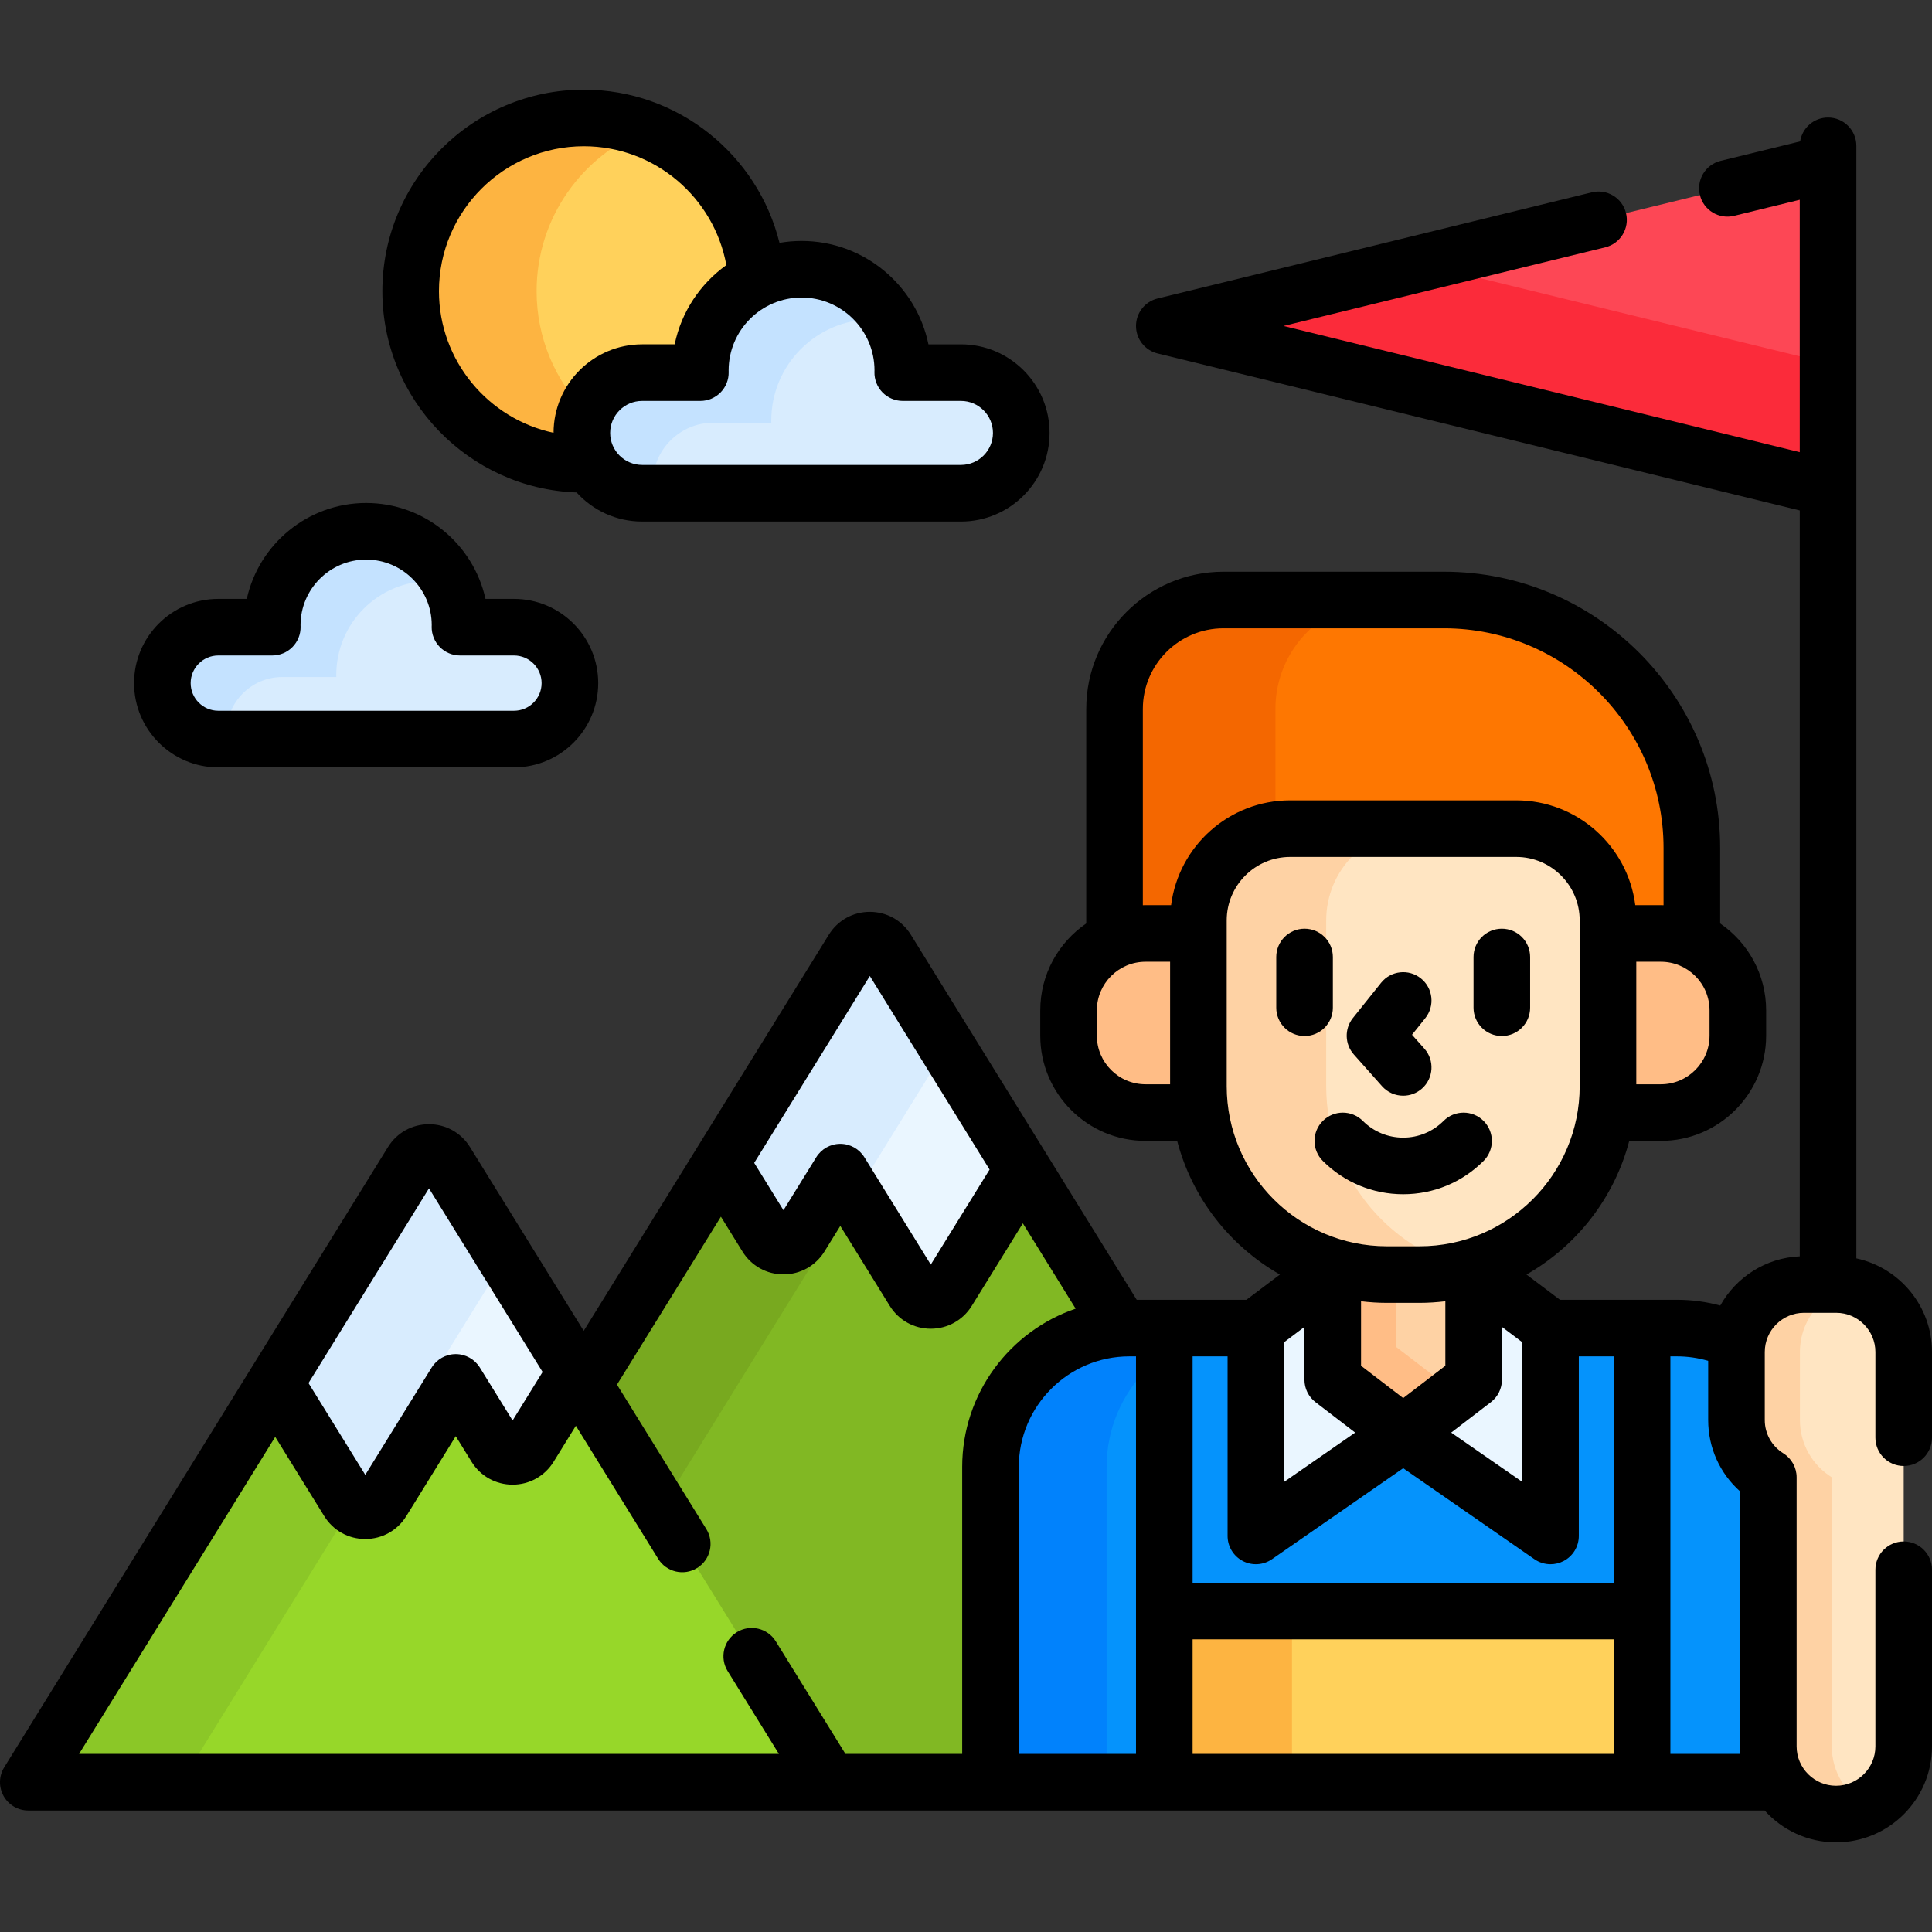
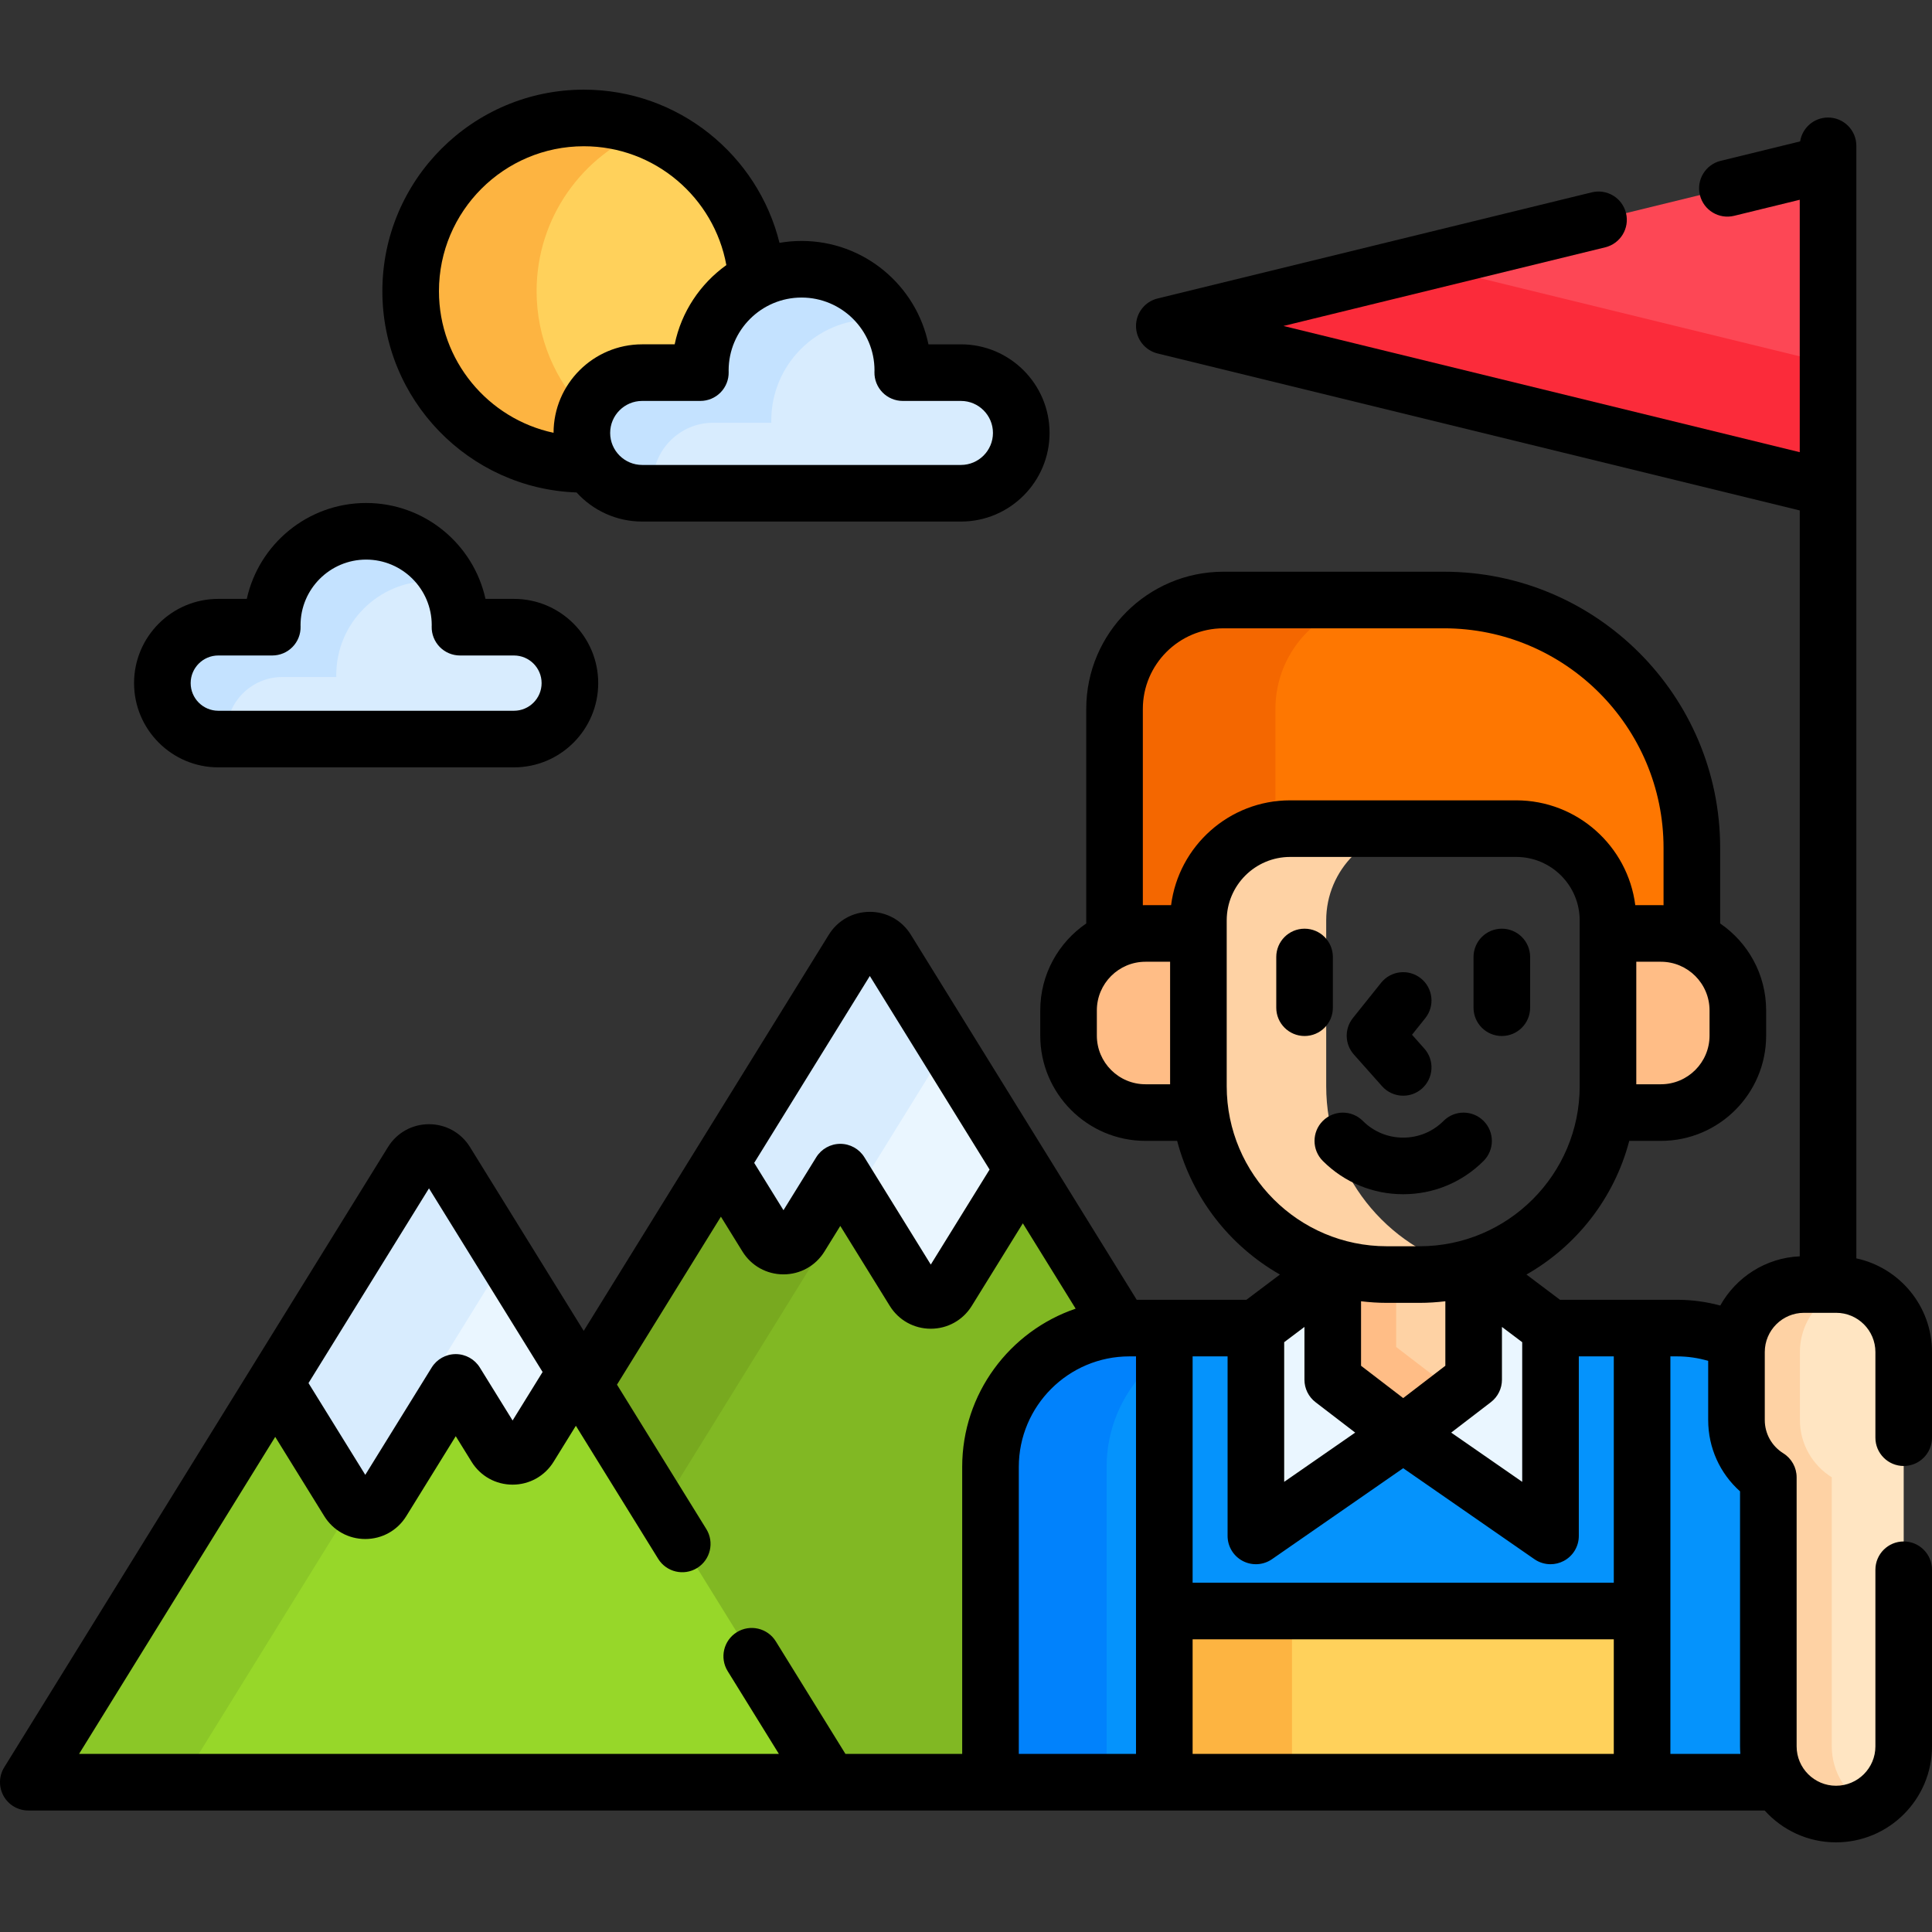
<svg xmlns="http://www.w3.org/2000/svg" id="Capa_1" enable-background="new 0 0 512 512" height="512" viewBox="0 0 512 512" width="512">
  <rect x="0" y="0" width="512" height="512" fill="#333333" stroke="none" />
  <g>
    <g>
      <g>
        <path d="m235 251.645c-2.062-3.333-6.91-3.333-8.973 0l-71.925 116.254 64.592 104.401h43.798v-83.54c0-19.59 15.307-35.599 34.612-36.735z" fill="#81b823" />
      </g>
      <path d="m175.1 399.938 75.824-122.555-15.924-25.738c-2.062-3.333-6.91-3.333-8.973 0l-71.337 115.303z" fill="#78a91f" />
      <g>
        <path d="m109.198 307.924-101.698 164.376h212.37l-101.699-164.376c-2.062-3.334-6.91-3.334-8.973 0z" fill="#97d729" />
      </g>
      <g>
-         <path d="m118.171 307.924c-2.062-3.333-6.911-3.333-8.973 0l-101.698 164.376h40.533l85.918-138.871z" fill="#8bc727" />
+         <path d="m118.171 307.924c-2.062-3.333-6.911-3.333-8.973 0l-101.698 164.376h40.533l85.918-138.871" fill="#8bc727" />
      </g>
      <g>
        <path d="m118.171 307.924c-2.062-3.333-6.911-3.333-8.973 0l-36.261 58.609 19.379 31.322c2.062 3.333 6.911 3.333 8.973 0l19.49-31.502 10.576 17.095c2.062 3.333 6.911 3.333 8.973 0l12.284-19.855z" fill="#eaf6ff" />
      </g>
      <g>
        <path d="m118.171 307.924c-2.062-3.333-6.911-3.333-8.973 0l-36.261 58.609 19.379 31.322c.291.471.643.868 1.029 1.206l40.606-65.631z" fill="#d8ecfe" />
      </g>
      <g>
        <path d="m203.141 327.723c2.062 3.333 6.911 3.333 8.973 0l10.576-17.095 19.49 31.502c2.062 3.333 6.911 3.333 8.973 0l19.914-32.188-36.067-58.297c-2.062-3.333-6.911-3.333-8.973 0l-34.977 56.534z" fill="#eaf6ff" />
      </g>
      <g>
        <path d="m235 251.645c-2.062-3.333-6.911-3.333-8.973 0l-34.977 56.534 12.091 19.544c2.062 3.333 6.911 3.333 8.973 0l10.577-17.095 3.832 6.194 24.401-39.439z" fill="#d8ecfe" />
      </g>
    </g>
    <g>
      <g>
        <path d="m308.554 86.385 175.899 43v-86.001z" fill="#fd4755" />
      </g>
      <g>
        <path d="m376.291 69.825-67.737 16.56 175.899 43v-33.118z" fill="#fb2b3a" />
      </g>
    </g>
    <g>
      <path d="m468.626 462.804v-71.303c-5.062-3.16-8.441-8.765-8.441-15.172v-18.028c0-.921.091-1.819.226-2.703-4.835-2.335-10.258-3.645-15.986-3.645h-145.127c-20.327 0-36.806 16.479-36.806 36.806v83.54h208.874c-1.727-2.755-2.74-6.003-2.74-9.495z" fill="#0593fc" />
      <g>
        <path d="m330.068 351.954h-30.77c-20.327 0-36.806 16.479-36.806 36.806v83.54h30.77v-83.54c0-20.327 16.478-36.806 36.806-36.806z" fill="#0182fc" />
      </g>
      <path d="m376.195 337.772h-8.668c-4.655 0-9.156-.651-13.431-1.842l-21.274 16.024v55.078l39.04-27.072 39.04 27.072v-55.078l-21.274-16.024c-4.277 1.191-8.778 1.842-13.433 1.842z" fill="#eaf6ff" />
      <path d="m376.195 337.772h-8.668c-4.984 0-9.794-.74-14.336-2.099v29.969l18.67 14.318 18.671-14.318v-29.969c-4.543 1.359-9.352 2.099-14.337 2.099z" fill="#fed2a4" />
      <path d="m370 337.772h-2.473c-4.984 0-9.794-.74-14.336-2.099v29.969l18.67 14.318 14.059-10.782-15.92-12.21z" fill="#ffbd86" />
      <path d="m303.564 247.373h14.025v-3.458c0-13.43 10.887-24.317 24.317-24.317h59.909c13.43 0 24.317 10.887 24.317 24.317v3.458h14.025c2.919 0 5.689.624 8.2 1.729v-24.401c0-36.281-29.411-65.692-65.692-65.692h-58.432c-15.944 0-28.869 12.925-28.869 28.869v61.225c2.511-1.106 5.281-1.73 8.2-1.73z" fill="#fe7701" />
      <path d="m303.564 247.373h14.025v-3.458c0-12.1 8.839-22.131 20.411-24.001v-32.036c0-15.944 12.925-28.869 28.869-28.869h-42.635c-15.944 0-28.869 12.925-28.869 28.869v61.225c2.51-1.106 5.28-1.73 8.199-1.73z" fill="#f46700" />
      <g fill="#ffbd86">
        <path d="m317.589 287.834v-40.462h-14.025c-11.26 0-20.388 9.128-20.388 20.388v6.693c0 11.26 9.128 20.388 20.388 20.388h14.525c-.322-2.29-.5-4.627-.5-7.007z" />
        <path d="m440.158 247.373h-14.025v40.462c0 2.38-.178 4.717-.5 7.008h14.525c11.26 0 20.388-9.128 20.388-20.388v-6.693c0-11.261-9.128-20.389-20.388-20.389z" />
      </g>
      <g>
-         <path d="m317.589 287.834v-43.92c0-13.43 10.887-24.317 24.317-24.317h59.909c13.43 0 24.317 10.887 24.317 24.317v43.92c0 27.58-22.358 49.938-49.938 49.938h-8.668c-27.579 0-49.937-22.358-49.937-49.938z" fill="#ffe5c2" />
-       </g>
+         </g>
      <g>
        <path d="m351.457 287.834v-43.92c0-13.43 10.887-24.317 24.317-24.317h-33.867c-13.43 0-24.317 10.887-24.317 24.317v43.92c0 27.58 22.358 49.938 49.938 49.938h8.668c4.353 0 8.574-.56 12.599-1.606-21.48-5.584-37.338-25.105-37.338-48.332z" fill="#fed2a4" />
      </g>
    </g>
    <g>
      <path d="m308.554 426.93h126.615v45.37h-126.615z" fill="#ffd15b" />
    </g>
    <g>
      <path d="m308.554 426.93h33.832v45.37h-33.832z" fill="#fdb441" />
    </g>
    <g>
      <path d="m486.608 340.41h-8.531c-9.881 0-17.892 8.01-17.892 17.892v18.028c0 6.407 3.379 12.012 8.441 15.172v71.303c0 9.906 8.031 17.937 17.937 17.937 9.906 0 17.937-8.031 17.937-17.937v-104.503c0-9.882-8.011-17.892-17.892-17.892z" fill="#ffe5c2" />
    </g>
    <g>
      <path d="m485.441 462.804v-71.303c-5.062-3.16-8.441-8.765-8.441-15.172v-18.028c0-8.453 5.869-15.519 13.75-17.391-1.332-.316-2.714-.501-4.142-.501h-8.531c-9.881 0-17.892 8.01-17.892 17.892v18.028c0 6.407 3.379 12.012 8.441 15.172v71.303c0 9.906 8.031 17.937 17.937 17.937 3.04 0 5.899-.762 8.407-2.096-5.667-3.014-9.529-8.974-9.529-15.841z" fill="#fed2a4" />
    </g>
    <path d="m154.199 114.735c0-8.79 7.192-15.983 15.983-15.983h15.426c-.004-.19-.014-.379-.014-.571 0-10.539 6.08-19.654 14.921-24.041-1.555-23.941-21.454-42.881-45.788-42.881-25.349 0-45.898 20.549-45.898 45.898s20.549 45.898 45.898 45.898c.61 0 1.214-.022 1.818-.046-1.478-2.42-2.346-5.247-2.346-8.274z" fill="#ffd15b" />
    <path d="m154.199 114.735c0-1.961.375-3.834 1.029-5.573-8.055-8.266-13.023-19.551-13.023-32.005 0-19.459 12.116-36.078 29.21-42.755-5.174-2.021-10.798-3.143-16.688-3.143-25.349 0-45.898 20.549-45.898 45.898s20.549 45.898 45.898 45.898c.61 0 1.215-.019 1.819-.043-1.478-2.421-2.347-5.249-2.347-8.277z" fill="#fdb441" />
    <g>
      <path d="m254.662 98.752h-15.426c.004-.19.014-.379.014-.571 0-14.817-12.011-26.828-26.828-26.828s-26.828 12.011-26.828 26.828c0 .191.01.38.014.571h-15.426c-8.79 0-15.983 7.192-15.983 15.983s7.192 15.983 15.983 15.983h84.48c8.79 0 15.983-7.192 15.983-15.983s-7.193-15.983-15.983-15.983z" fill="#d8ecfe" />
    </g>
    <g>
      <g>
        <path d="m173 128.017c0-8.79 7.192-15.983 15.983-15.983h15.426c-.004-.19-.014-.379-.014-.571 0-14.817 12.011-26.828 26.828-26.828 1.563 0 3.092.141 4.582.398-4.6-8.163-13.345-13.68-23.383-13.68-14.817 0-26.828 12.011-26.828 26.828 0 .191.01.38.014.571h-15.426c-8.791 0-15.983 7.192-15.983 15.983 0 8.79 7.192 15.983 15.983 15.983h3.066c-.152-.88-.248-1.779-.248-2.701z" fill="#c4e2ff" />
      </g>
    </g>
    <g>
      <path d="m136.209 166.21h-14.308c.004-.177.013-.352.013-.529 0-13.743-11.141-24.883-24.883-24.883-13.743 0-24.883 11.141-24.883 24.883 0 .178.01.353.013.529h-14.308c-8.153 0-14.824 6.671-14.824 14.824s6.671 14.824 14.824 14.824h78.356c8.153 0 14.824-6.671 14.824-14.824s-6.67-14.824-14.824-14.824z" fill="#d8ecfe" />
    </g>
    <g>
      <g>
        <path d="m59.995 194.237c0-8.153 6.671-14.824 14.824-14.824h14.308c-.004-.177-.013-.352-.013-.529 0-13.743 11.141-24.883 24.883-24.883 1.819 0 3.591.2 5.299.571-4.082-8.165-12.516-13.774-22.265-13.774-13.743 0-24.883 11.141-24.883 24.883 0 .178.01.353.013.529h-14.308c-8.153 0-14.824 6.671-14.824 14.824s6.671 14.824 14.824 14.824h2.236c-.058-.533-.094-1.073-.094-1.621z" fill="#c4e2ff" />
      </g>
    </g>
    <g>
      <path d="m152.798 130.506c4.299 4.735 10.5 7.712 17.384 7.712h84.48c12.949 0 23.483-10.534 23.483-23.483 0-12.948-10.534-23.482-23.483-23.482h-8.614c-3.214-15.619-17.07-27.399-33.625-27.399-1.994 0-3.948.175-5.849.503-5.749-23.282-26.813-40.597-51.846-40.597-29.444 0-53.398 23.954-53.398 53.398-.002 28.796 22.915 52.327 51.468 53.348zm40.296-32.324c0-10.658 8.67-19.328 19.328-19.328s19.328 8.67 19.328 19.301l-.013.444c-.041 2.015.73 3.962 2.141 5.402s3.342 2.251 5.357 2.251h15.426c4.677 0 8.483 3.805 8.483 8.482s-3.806 8.483-8.483 8.483h-84.48c-4.677 0-8.482-3.806-8.482-8.483s3.805-8.482 8.482-8.482h15.426c2.016 0 3.947-.812 5.357-2.251s2.182-3.387 2.141-5.402zm-38.368-59.423c18.816 0 34.503 13.608 37.765 31.496-6.911 4.947-11.923 12.386-13.695 20.997h-8.615c-12.936 0-23.462 10.515-23.482 23.447-17.332-3.7-30.372-19.122-30.372-37.542.001-21.173 17.227-38.398 38.399-38.398z" />
      <path d="m57.853 203.358h78.356c12.31 0 22.324-10.015 22.324-22.324s-10.015-22.324-22.324-22.324h-7.55c-3.197-14.518-16.164-25.413-31.628-25.413s-28.431 10.895-31.628 25.412h-7.55c-12.31 0-22.324 10.015-22.324 22.324s10.015 22.325 22.324 22.325zm0-29.649h14.308c2.018 0 3.951-.813 5.362-2.256 1.411-1.442 2.181-3.393 2.136-5.41l-.012-.363c0-9.585 7.798-17.383 17.383-17.383s17.383 7.798 17.383 17.357l-.011.39c-.045 2.017.725 3.968 2.136 5.41 1.411 1.443 3.344 2.256 5.362 2.256h14.308c4.039 0 7.324 3.286 7.324 7.324s-3.286 7.324-7.324 7.324h-78.355c-4.039 0-7.324-3.286-7.324-7.324s3.286-7.325 7.324-7.325z" />
      <path d="m393.162 307.66c2.93-2.929 2.93-7.677.001-10.606-2.93-2.929-7.679-2.93-10.606 0-2.857 2.856-6.655 4.43-10.695 4.43s-7.838-1.573-10.694-4.43c-2.929-2.929-7.678-2.93-10.606 0-2.93 2.929-2.93 7.677-.001 10.606 5.689 5.69 13.255 8.823 21.302 8.823 8.044 0 15.61-3.133 21.299-8.823z" />
      <path d="m353.223 267.052v-13.438c0-4.142-3.357-7.5-7.5-7.5s-7.5 3.358-7.5 7.5v13.438c0 4.142 3.357 7.5 7.5 7.5s7.5-3.358 7.5-7.5z" />
      <path d="m398 274.552c4.143 0 7.5-3.358 7.5-7.5v-13.438c0-4.142-3.357-7.5-7.5-7.5s-7.5 3.358-7.5 7.5v13.438c0 4.142 3.357 7.5 7.5 7.5z" />
      <path d="m366.256 287.856c1.482 1.667 3.54 2.517 5.608 2.517 1.771 0 3.552-.625 4.979-1.895 3.097-2.752 3.375-7.493.623-10.588l-3.266-3.673 3.517-4.396c2.588-3.234 2.063-7.954-1.171-10.542s-7.954-2.063-10.542 1.171l-7.469 9.335c-2.283 2.854-2.177 6.937.251 9.668z" />
      <path d="m504.5 388.5c4.143 0 7.5-3.358 7.5-7.5v-22.698c0-12.167-8.604-22.359-20.047-24.821v-294.836c0-4.142-3.357-7.5-7.5-7.5-3.743 0-6.835 2.744-7.399 6.328l-21.057 5.148c-4.023.984-6.488 5.043-5.504 9.067.982 4.024 5.04 6.486 9.066 5.504l17.394-4.252v66.893l-136.816-33.448 85.27-20.845c4.023-.984 6.488-5.043 5.504-9.066-.983-4.025-5.042-6.486-9.066-5.505l-115.071 28.13c-3.357.821-5.719 3.83-5.719 7.286s2.361 6.465 5.719 7.286l170.181 41.602v197.666c-9.057.396-16.892 5.562-21.063 13.039-3.659-.985-7.5-1.523-11.466-1.523h-31.014l-8.88-6.689c13.29-7.572 23.28-20.29 27.237-35.424h8.391c15.377 0 27.888-12.511 27.888-27.888v-6.693c0-9.559-4.836-18.008-12.188-23.035v-20.025c0-40.358-32.834-73.192-73.192-73.192h-58.432c-20.054 0-36.369 16.315-36.369 36.368v56.849c-7.352 5.027-12.188 13.476-12.188 23.035v6.693c0 15.377 12.511 27.888 27.889 27.888h8.391c3.958 15.133 13.947 27.852 27.237 35.423l-8.88 6.689h-29.074l-59.864-96.754c-2.345-3.791-6.406-6.055-10.864-6.055 0 0 0 0-.001 0-4.458 0-8.519 2.263-10.864 6.054l-64.959 104.995-30.14-48.716c-2.345-3.792-6.407-6.055-10.865-6.055s-8.52 2.263-10.864 6.054l-101.699 164.377c-1.431 2.313-1.498 5.22-.174 7.597 1.324 2.376 3.832 3.849 6.552 3.849h460.157c4.66 5.178 11.408 8.441 18.906 8.441 14.026 0 25.438-11.411 25.438-25.437v-46.804c0-4.142-3.357-7.5-7.5-7.5s-7.5 3.358-7.5 7.5v46.804c0 5.755-4.683 10.437-10.438 10.437s-10.437-4.682-10.437-10.437v-71.303c0-2.587-1.333-4.992-3.528-6.362-3.076-1.921-4.913-5.214-4.913-8.811v-18.027c0-5.73 4.662-10.392 10.392-10.392h8.532c5.729 0 10.392 4.662 10.392 10.392v22.699c-.001 4.142 3.356 7.5 7.499 7.5zm-273.987-129.851 31.736 51.294-15.581 25.185-17.599-28.445c-1.367-2.209-3.78-3.554-6.378-3.554s-5.011 1.345-6.378 3.554l-8.685 14.037-7.759-12.541zm-116.828 56.278 30.109 48.665-7.951 12.852-8.685-14.038c-1.367-2.209-3.78-3.554-6.378-3.554s-5.011 1.345-6.378 3.554l-17.599 28.445-15.046-24.319zm141.307 73.833v76.04h-30.943l-18.451-29.822c-2.179-3.522-6.8-4.61-10.324-2.432-3.522 2.179-4.611 6.802-2.432 10.324l13.568 21.93h-185.451l51.978-84.013 13.001 21.014c2.345 3.79 6.407 6.053 10.864 6.053s8.519-2.263 10.864-6.054l13.112-21.193 4.199 6.787c2.345 3.79 6.407 6.053 10.864 6.053 4.458 0 8.519-2.263 10.865-6.054l5.906-9.546 21.814 35.258c2.179 3.522 6.801 4.612 10.324 2.432 3.522-2.179 4.611-6.801 2.432-10.324l-23.674-38.265 27.541-44.515 5.713 9.235v.001c2.345 3.79 6.407 6.053 10.864 6.053 4.458 0 8.519-2.263 10.865-6.054l4.198-6.786 13.113 21.194c2.345 3.79 6.407 6.053 10.864 6.053s8.519-2.263 10.865-6.054l13.536-21.878 13.992 22.616c-17.463 5.946-30.067 22.497-30.067 41.947zm46.062 76.04h-31.062v-76.04c0-16.16 13.146-29.306 29.306-29.306h1.756zm151.992-197.039v6.693c0 7.106-5.781 12.888-12.888 12.888h-6.525v-32.469h6.525c7.107 0 12.888 5.781 12.888 12.888zm-142.956 19.581h-6.525c-7.106 0-12.889-5.782-12.889-12.888v-6.693c0-7.106 5.782-12.888 12.889-12.888h6.525zm.265-47.469h-6.791c-.235 0-.467.012-.7.018v-52.013c0-11.782 9.586-21.368 21.369-21.368h58.432c32.088 0 58.192 26.105 58.192 58.192v15.19c-.233-.006-.465-.018-.699-.018h-6.791c-1.993-15.641-15.378-27.775-31.552-27.775h-59.909c-16.174-.002-29.558 12.132-31.551 27.774zm14.735 47.961v-43.92c0-9.273 7.544-16.817 16.816-16.817h59.909c9.273 0 16.817 7.544 16.817 16.817v43.92c0 23.4-19.037 42.438-42.438 42.438h-8.668c-23.399-.001-42.436-19.038-42.436-42.438zm78.31 67.86v37.009l-18.818-13.049 10.513-8.062c1.851-1.419 2.936-3.619 2.936-5.951v-13.991zm-20.369-10.844v17.091l-11.17 8.566-11.171-8.566v-17.091c2.244.268 4.522.421 6.837.421h8.668c2.315 0 4.593-.153 6.836-.421zm-34.405 26.743 10.513 8.062-18.818 13.049v-37.01l5.369-4.044v13.991c0 2.333 1.085 4.532 2.936 5.952zm79.043 93.207h-111.615v-30.37h111.615zm0-45.37h-111.615v-59.976h9.268v47.578c0 2.791 1.55 5.351 4.021 6.645 2.473 1.295 5.46 1.108 7.752-.481l34.767-24.108 34.766 24.108c1.278.887 2.773 1.337 4.274 1.337 1.189 0 2.384-.283 3.478-.855 2.472-1.294 4.021-3.854 4.021-6.645v-47.578h9.269v59.975zm15 45.37v-105.346h1.755c2.869 0 5.64.419 8.261 1.192v15.683c0 7.319 3.093 14.118 8.441 18.891v67.584c0 .672.034 1.337.086 1.996z" />
    </g>
  </g>
</svg>